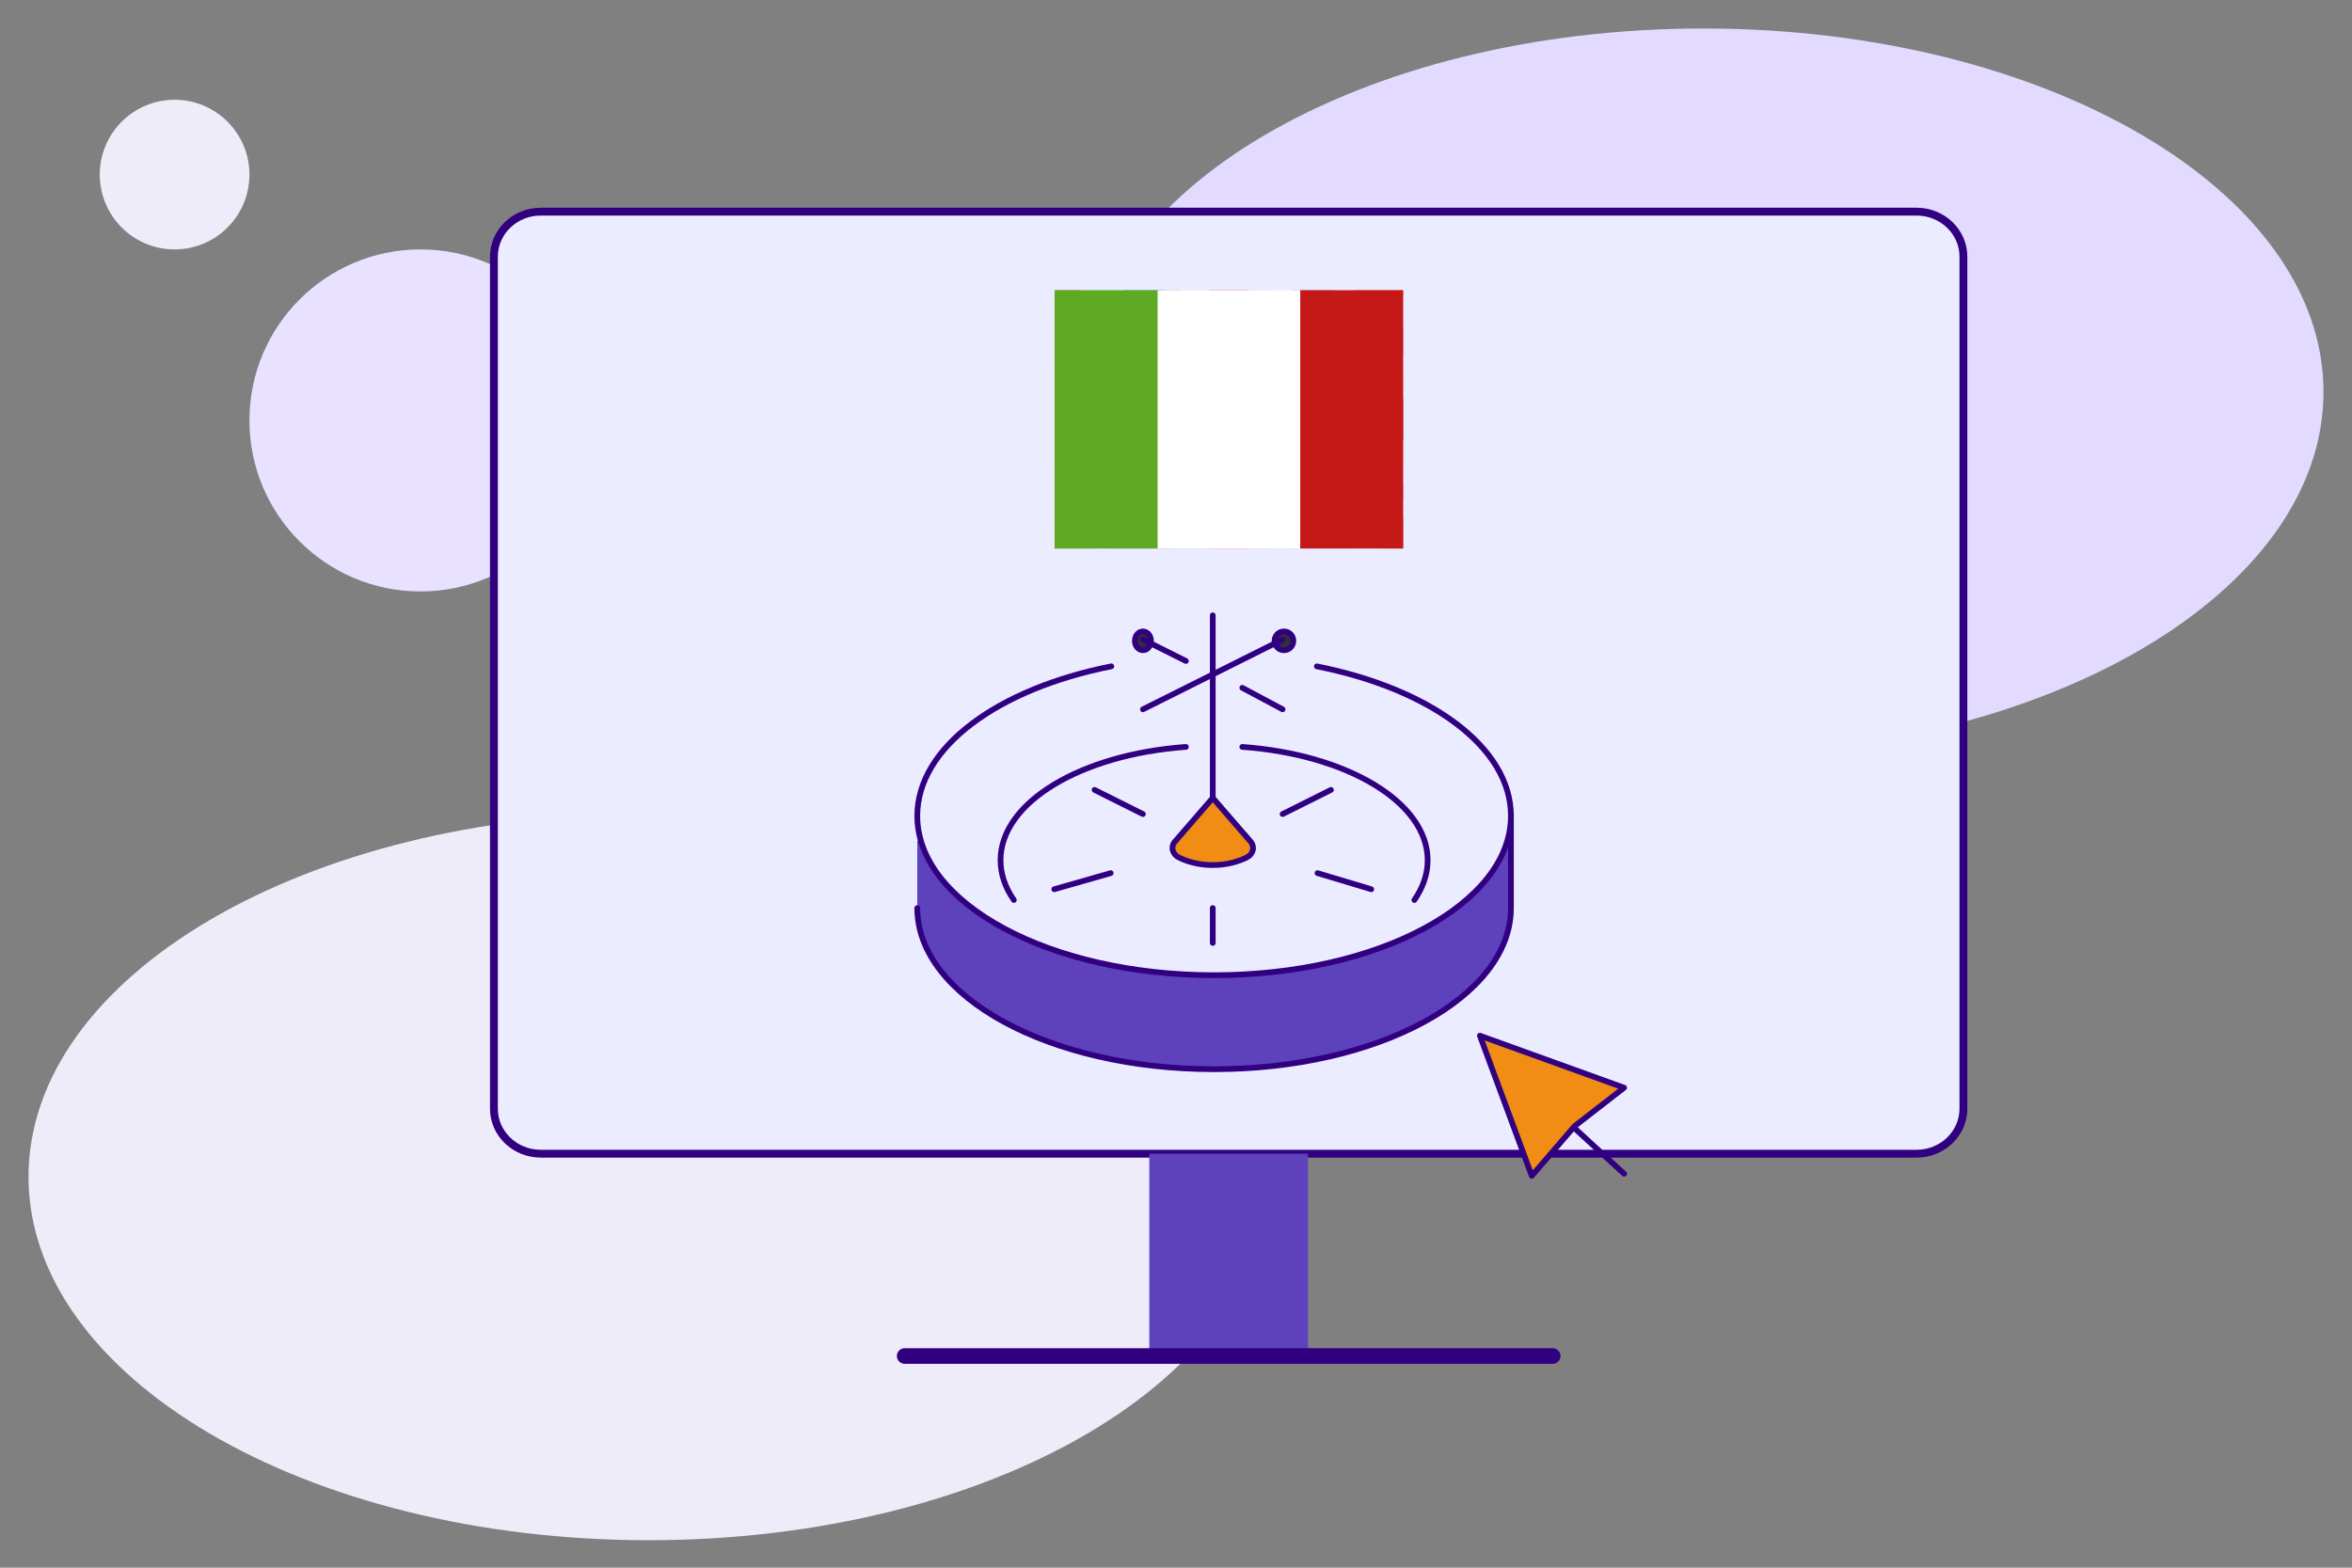
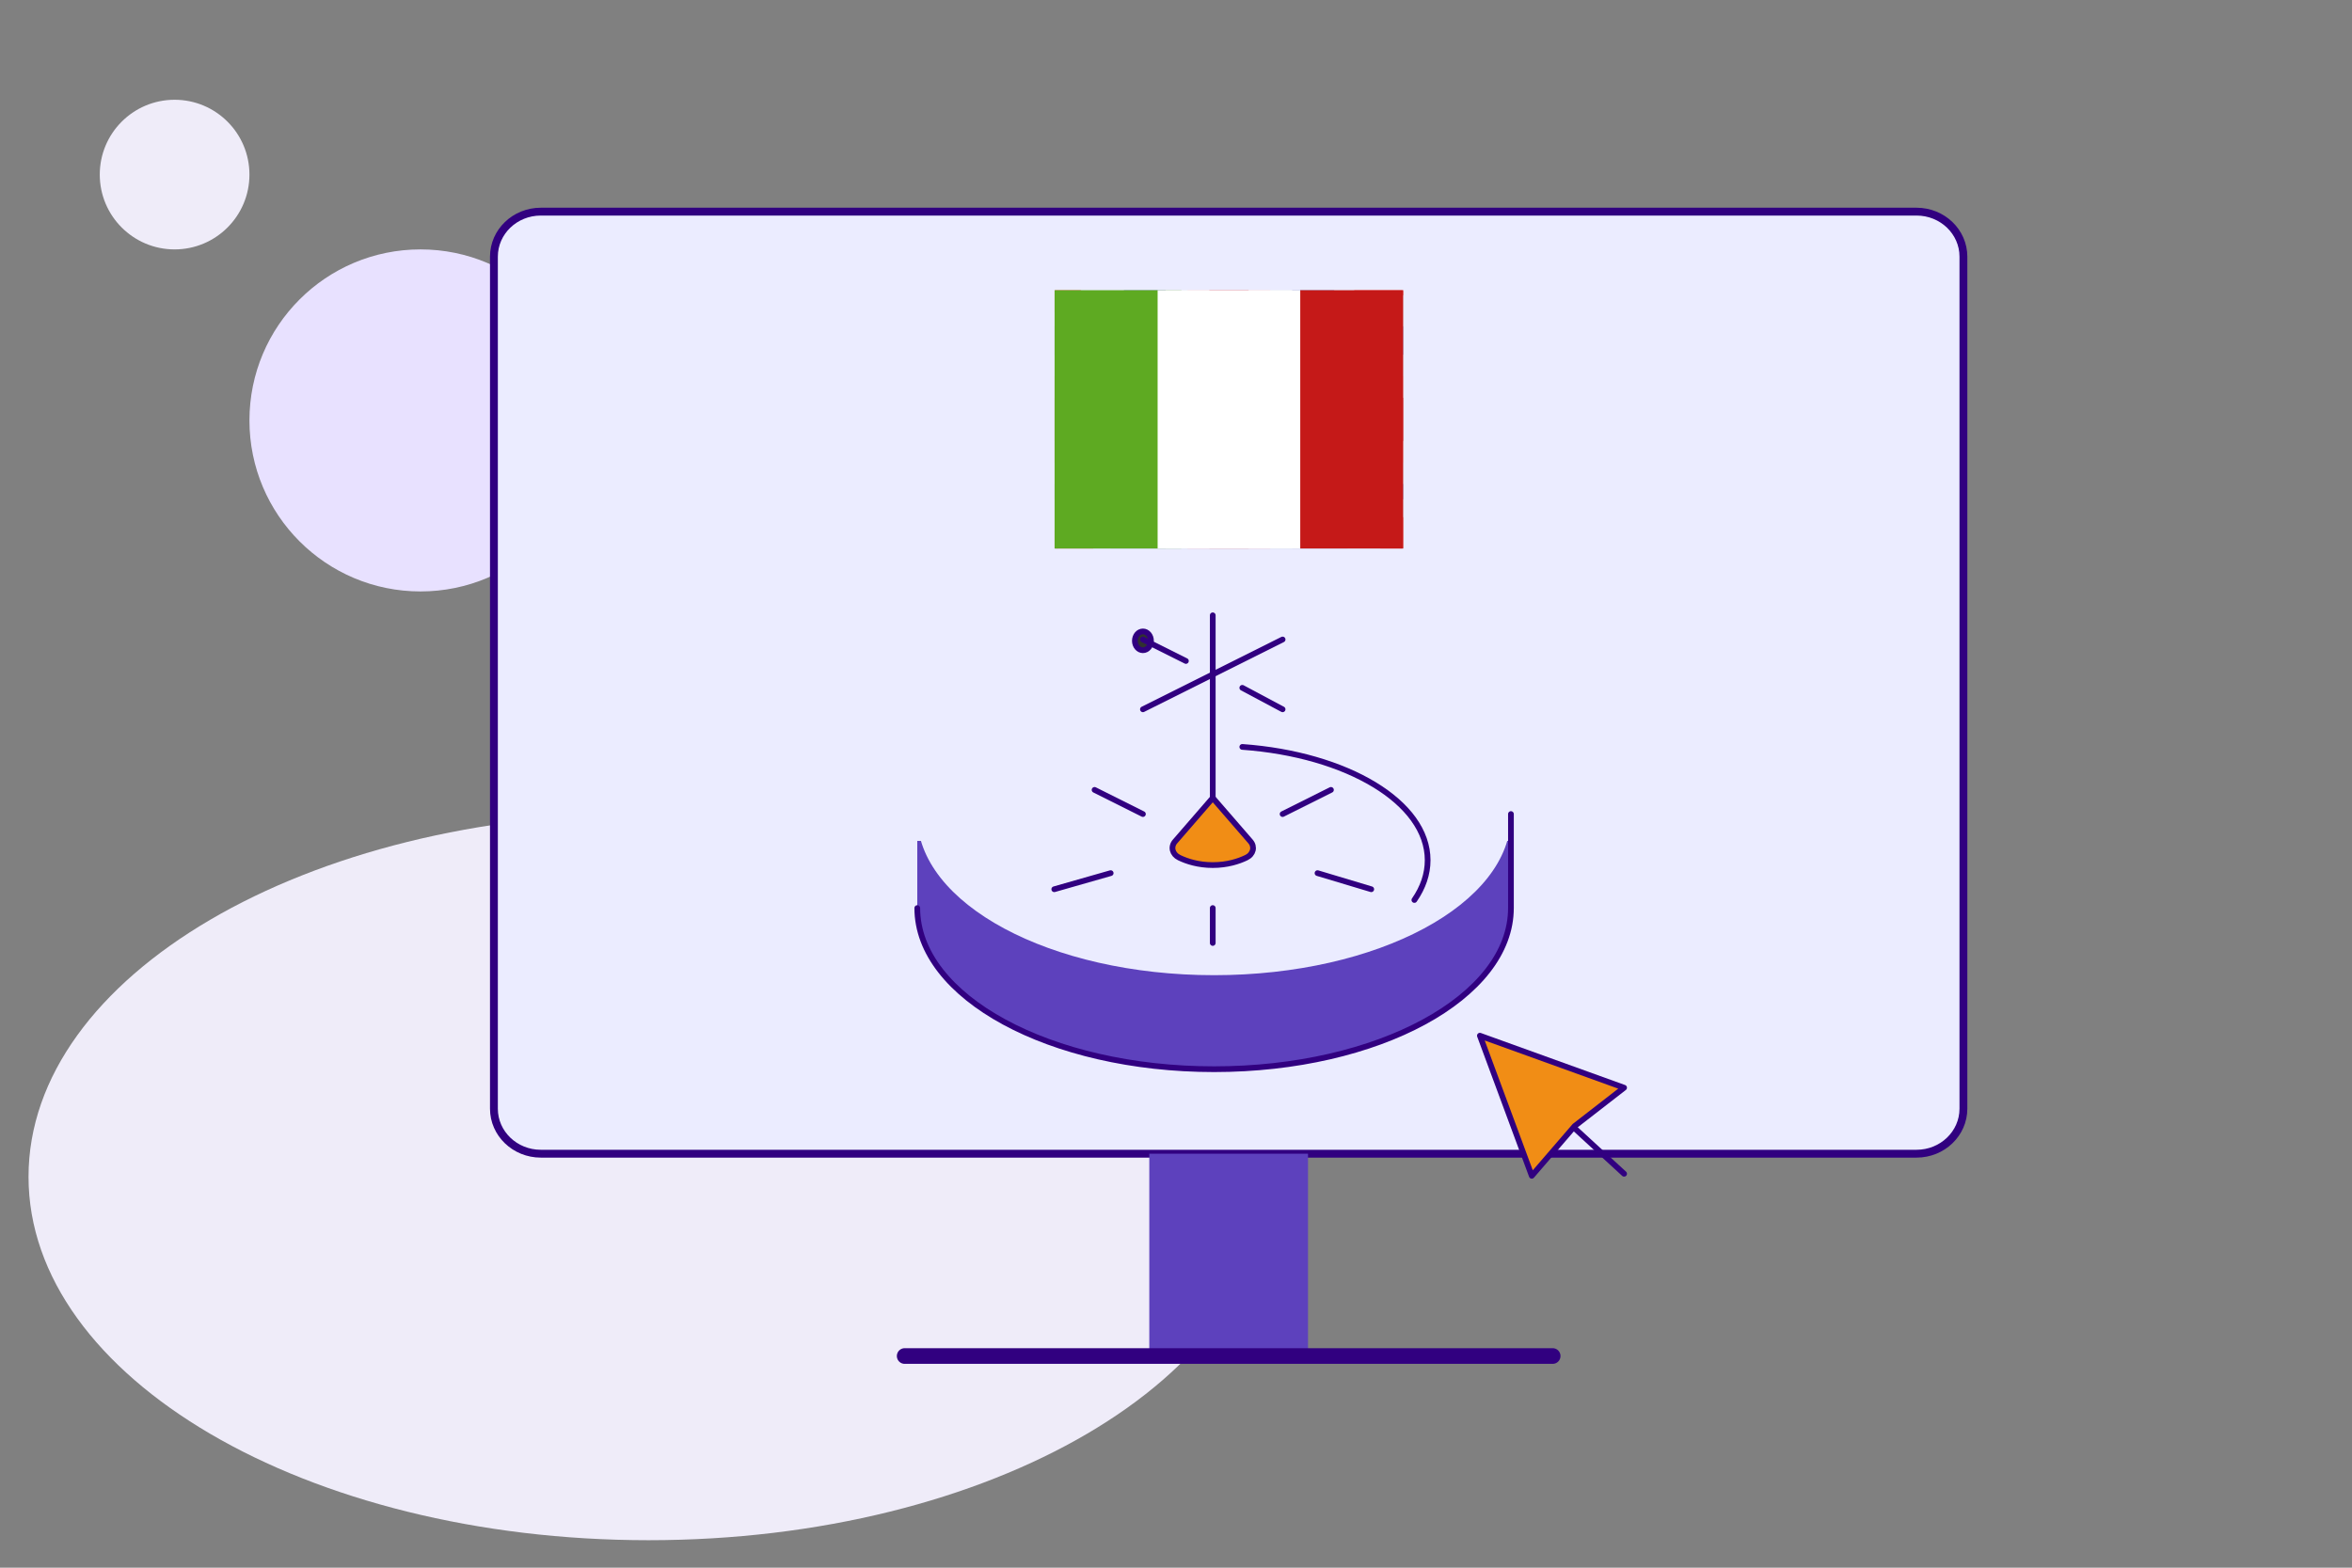
<svg xmlns="http://www.w3.org/2000/svg" width="600" height="400" viewBox="0 0 600 400" fill="none">
  <rect x="0" y="0" width="600" height="400" fill="#808080" stroke="none" />
  <path d="M165.459 207.534C78.097 207.534 7.277 249.049 7.277 300.261C7.277 351.473 78.097 392.988 165.459 392.988C252.82 392.988 323.641 351.473 323.641 300.261C323.641 249.049 252.82 207.534 165.459 207.534Z" fill="#EFECF9" />
-   <path d="M434.545 7.272C347.183 7.272 276.363 48.787 276.363 99.999C276.363 151.211 347.183 192.727 434.545 192.727C521.906 192.727 592.727 151.211 592.727 99.999C592.727 48.787 521.906 7.272 434.545 7.272Z" fill="#E3DAFF" />
  <path d="M44.542 25.455C33.998 25.455 25.451 34.002 25.451 44.546C25.451 55.089 33.998 63.637 44.542 63.637C55.086 63.637 63.633 55.089 63.633 44.546C63.633 34.002 55.086 25.455 44.542 25.455Z" fill="#EFECF9" />
  <path d="M107.27 63.636C83.17 63.636 63.633 83.172 63.633 107.272C63.633 131.372 83.17 150.908 107.27 150.908C131.37 150.908 150.906 131.372 150.906 107.272C150.906 83.172 131.37 63.636 107.27 63.636Z" fill="#E8E1FF" />
  <path d="M488.913 54H137.958C131.354 54 126 59.143 126 65.487V282.883C126 289.225 131.354 294.369 137.958 294.369H488.913C495.518 294.369 500.872 289.225 500.872 282.883V65.487C500.872 59.143 495.518 54 488.913 54Z" fill="#EBECFF" stroke="#310080" stroke-width="2" stroke-linecap="round" stroke-linejoin="round" />
  <path d="M333.676 294.375V346H293.188V294.375" fill="#5D41BD" />
  <path d="M230.789 345.992H396.085" stroke="#310080" stroke-width="4" stroke-linecap="round" stroke-linejoin="round" />
  <g clip-path="url(#clip0_459_16806)">
    <mask id="mask0_459_16806" style="mask-type:luminance" maskUnits="userSpaceOnUse" x="269" y="74" width="89" height="66">
      <path d="M358 74H269V140H358V74Z" fill="white" />
    </mask>
    <g mask="url(#mask0_459_16806)">
      <path d="M358 74H269V140H358V74Z" fill="white" />
      <path fill-rule="evenodd" clip-rule="evenodd" d="M269 74V140H358V74H269Z" fill="#2E42A5" />
      <path d="M258.992 135.326L278.461 143.576L358.561 82.801L368.851 70.701L347.992 67.951L315.451 94.076L289.308 111.676L258.992 135.326Z" fill="white" />
      <path d="M261.773 141.102L271.786 145.777L364.958 69.602H351.051L261.773 141.102Z" fill="#F50100" />
      <path d="M368.016 135.326L348.547 143.576L268.447 82.801L258.156 70.701L279.016 67.951L311.834 94.076L337.978 111.676L368.016 135.326Z" fill="white" />
      <path d="M367.18 139.451L357.167 144.126L317.395 111.401L305.714 107.826L257.32 70.701H271.227L319.62 107.001L332.414 111.401L367.18 139.451Z" fill="#F50100" />
      <path fill-rule="evenodd" clip-rule="evenodd" d="M324.069 68.5H302.931V96H263.438V118H302.931V145.5H324.069V118H363.562V96H324.069V68.5Z" fill="#F50100" />
      <path d="M302.931 68.5V63H297.369V68.5H302.931ZM324.069 68.5H329.631V63H324.069V68.5ZM302.931 96V101.5H308.494V96H302.931ZM263.438 96V90.5H257.875V96H263.438ZM263.438 118H257.875V123.5H263.438V118ZM302.931 118H308.494V112.5H302.931V118ZM302.931 145.5H297.369V151H302.931V145.5ZM324.069 145.5V151H329.631V145.5H324.069ZM324.069 118V112.5H318.506V118H324.069ZM363.562 118V123.5H369.125V118H363.562ZM363.562 96H369.125V90.5H363.562V96ZM324.069 96H318.506V101.5H324.069V96ZM302.931 74H324.069V63H302.931V74ZM308.494 96V68.5H297.369V96H308.494ZM263.438 101.5H302.931V90.5H263.438V101.5ZM269 118V96H257.875V118H269ZM302.931 112.5H263.438V123.5H302.931V112.5ZM308.494 145.5V118H297.369V145.5H308.494ZM324.069 140H302.931V151H324.069V140ZM318.506 118V145.5H329.631V118H318.506ZM363.562 112.5H324.069V123.5H363.562V112.5ZM358 96V118H369.125V96H358ZM324.069 101.5H363.562V90.5H324.069V101.5ZM318.506 68.5V96H329.631V68.5H318.506Z" fill="white" />
    </g>
    <g clip-path="url(#clip1_459_16806)">
      <mask id="mask1_459_16806" style="mask-type:luminance" maskUnits="userSpaceOnUse" x="269" y="74" width="89" height="66">
        <path d="M358 74H269V140H358V74Z" fill="white" />
      </mask>
      <g mask="url(#mask1_459_16806)">
        <path d="M358 74H269V140H358V74Z" fill="white" />
        <path fill-rule="evenodd" clip-rule="evenodd" d="M269 74V140H358V74H269Z" fill="#2E42A5" />
        <path d="M258.992 135.326L278.461 143.576L358.561 82.801L368.851 70.701L347.992 67.951L315.451 94.076L289.308 111.676L258.992 135.326Z" fill="white" />
        <path d="M261.773 141.102L271.786 145.777L364.958 69.602H351.051L261.773 141.102Z" fill="#F50100" />
        <path d="M368.016 135.326L348.547 143.576L268.447 82.801L258.156 70.701L279.016 67.951L311.834 94.076L337.978 111.676L368.016 135.326Z" fill="white" />
        <path d="M367.18 139.451L357.167 144.126L317.395 111.401L305.714 107.826L257.32 70.701H271.227L319.62 107.001L332.414 111.401L367.18 139.451Z" fill="#F50100" />
        <path fill-rule="evenodd" clip-rule="evenodd" d="M324.069 68.5H302.931V96H263.438V118H302.931V145.5H324.069V118H363.562V96H324.069V68.5Z" fill="#F50100" />
        <path d="M302.931 68.5V63H297.369V68.5H302.931ZM324.069 68.5H329.631V63H324.069V68.5ZM302.931 96V101.5H308.494V96H302.931ZM263.438 96V90.5H257.875V96H263.438ZM263.438 118H257.875V123.5H263.438V118ZM302.931 118H308.494V112.5H302.931V118ZM302.931 145.5H297.369V151H302.931V145.5ZM324.069 145.5V151H329.631V145.5H324.069ZM324.069 118V112.5H318.506V118H324.069ZM363.562 118V123.5H369.125V118H363.562ZM363.562 96H369.125V90.5H363.562V96ZM324.069 96H318.506V101.5H324.069V96ZM302.931 74H324.069V63H302.931V74ZM308.494 96V68.5H297.369V96H308.494ZM263.438 101.5H302.931V90.5H263.438V101.5ZM269 118V96H257.875V118H269ZM302.931 112.5H263.438V123.5H302.931V112.5ZM308.494 145.5V118H297.369V145.5H308.494ZM324.069 140H302.931V151H324.069V140ZM318.506 118V145.5H329.631V118H318.506ZM363.562 112.5H324.069V123.5H363.562V112.5ZM358 96V118H369.125V96H358ZM324.069 101.5H363.562V90.5H324.069V101.5ZM318.506 68.5V96H329.631V68.5H318.506Z" fill="white" />
      </g>
      <g clip-path="url(#clip2_459_16806)">
        <mask id="mask2_459_16806" style="mask-type:luminance" maskUnits="userSpaceOnUse" x="265" y="70" width="97" height="74">
          <path d="M362 70H265V144H362V70Z" fill="white" />
        </mask>
        <g mask="url(#mask2_459_16806)">
          <path d="M362 70H265V144H362V70Z" fill="white" />
          <path fill-rule="evenodd" clip-rule="evenodd" d="M331.688 70H362V144H331.688V70Z" fill="#C51918" />
          <path fill-rule="evenodd" clip-rule="evenodd" d="M265 70H301.375V144H265V70Z" fill="#5EAA22" />
          <path fill-rule="evenodd" clip-rule="evenodd" d="M295.312 70H331.688V144H295.312V70Z" fill="white" />
        </g>
      </g>
    </g>
  </g>
  <path d="M385.442 214.561H234V235.803H385.442V214.561Z" fill="#5D41BD" />
  <path d="M234 231.693C234 254.409 267.896 272.809 309.711 272.809C351.526 272.809 385.442 254.409 385.442 231.693" fill="#5D41BD" />
  <path d="M234 231.693C234 254.409 267.896 272.809 309.711 272.809C351.526 272.809 385.442 254.409 385.442 231.693" stroke="#310080" stroke-width="1.459" stroke-linecap="round" stroke-linejoin="round" />
  <path d="M329.937 180.985C329.937 182.12 328.862 183.041 327.539 183.041C326.216 183.041 325.141 182.12 325.141 180.985C325.141 179.851 326.216 178.93 327.539 178.93C328.862 178.93 329.937 179.851 329.937 180.985Z" fill="#313131" stroke="#310080" stroke-width="1.459" stroke-linecap="round" stroke-linejoin="round" />
-   <path d="M329.937 163.51C329.937 164.833 328.862 165.908 327.539 165.908C326.216 165.908 325.141 164.833 325.141 163.51C325.141 162.186 326.216 161.111 327.539 161.111C328.862 161.111 329.937 162.186 329.937 163.51Z" fill="#313131" stroke="#310080" stroke-width="1.459" stroke-linecap="round" stroke-linejoin="round" />
  <path d="M293.619 180.985C293.619 182.12 292.698 183.041 291.564 183.041C290.429 183.041 289.508 182.12 289.508 180.985C289.508 179.851 290.429 178.93 291.564 178.93C292.698 178.93 293.619 179.851 293.619 180.985Z" fill="#313131" stroke="#310080" stroke-width="1.459" stroke-linecap="round" stroke-linejoin="round" />
  <path d="M293.619 163.51C293.619 164.833 292.698 165.908 291.564 165.908C290.429 165.908 289.508 164.833 289.508 163.51C289.508 162.186 290.429 161.111 291.564 161.111C292.698 161.111 293.619 162.186 293.619 163.51Z" fill="#313131" stroke="#310080" stroke-width="1.459" stroke-linecap="round" stroke-linejoin="round" />
  <path d="M335.921 170.021C364.819 175.737 385.442 190.641 385.442 208.167C385.442 230.609 351.522 248.822 309.711 248.822C267.9 248.822 234 230.609 234 208.163C234 190.66 254.603 175.733 283.502 170.018" fill="#EBECFF" />
-   <path d="M335.921 170.021C364.819 175.737 385.442 190.641 385.442 208.167C385.442 230.609 351.522 248.822 309.711 248.822C267.9 248.822 234 230.609 234 208.163C234 190.66 254.603 175.733 283.502 170.018" stroke="#310080" stroke-width="1.459" stroke-linecap="round" stroke-linejoin="round" />
-   <path d="M258.631 229.636C256.435 226.46 255.242 223.055 255.242 219.481C255.242 204.676 275.829 192.488 302.525 190.576" stroke="#310080" stroke-width="1.459" stroke-linecap="round" stroke-linejoin="round" />
  <path d="M316.914 190.576C343.599 192.488 364.197 204.676 364.197 219.481C364.197 223.051 363.004 226.456 360.81 229.636" stroke="#310080" stroke-width="1.459" stroke-linecap="round" stroke-linejoin="round" />
  <path d="M385.445 207.707V231.691" stroke="#310080" stroke-width="1.459" stroke-linecap="round" stroke-linejoin="round" />
  <path d="M309.375 204.283V157" stroke="#310080" stroke-width="1.459" stroke-linecap="round" stroke-linejoin="round" />
  <path d="M299.761 214.696C298.575 216.064 299.026 217.966 300.817 218.831C302.779 219.778 305.67 220.725 309.378 220.725C313.086 220.725 315.977 219.778 317.942 218.831C319.737 217.966 320.184 216.064 319.001 214.696L309.381 203.594L299.761 214.7V214.696Z" fill="#F18D15" stroke="#310080" stroke-width="1.459" stroke-linecap="round" stroke-linejoin="round" />
  <path d="M309.375 231.693V240.602" stroke="#310080" stroke-width="1.459" stroke-linecap="round" stroke-linejoin="round" />
  <path d="M336.102 222.781L349.807 226.893" stroke="#310080" stroke-width="1.459" stroke-linecap="round" stroke-linejoin="round" />
  <path d="M327.195 207.71L339.53 201.543" stroke="#310080" stroke-width="1.459" stroke-linecap="round" stroke-linejoin="round" />
  <path d="M291.561 207.71L279.227 201.543" stroke="#310080" stroke-width="1.459" stroke-linecap="round" stroke-linejoin="round" />
  <path d="M283.336 222.781L268.945 226.893" stroke="#310080" stroke-width="1.459" stroke-linecap="round" stroke-linejoin="round" />
  <path d="M327.193 180.982L316.914 175.5" stroke="#310080" stroke-width="1.459" stroke-linecap="round" stroke-linejoin="round" />
  <path d="M302.527 168.648L291.562 163.166" stroke="#310080" stroke-width="1.459" stroke-linecap="round" stroke-linejoin="round" />
  <path d="M327.196 163.166L291.562 180.983" stroke="#310080" stroke-width="1.459" stroke-linecap="round" stroke-linejoin="round" />
  <path d="M401.359 287.574L414.313 299.492" stroke="#310080" stroke-width="1.459" stroke-linecap="round" stroke-linejoin="round" />
  <path d="M390.759 300.01L401.698 287.32L414.312 277.534L377.523 264.258L390.759 300.01Z" fill="#F18D15" stroke="#310080" stroke-width="1.459" stroke-linecap="round" stroke-linejoin="round" />
  <defs>
    <clipPath id="clip0_459_16806">
      <rect width="89" height="66" fill="white" transform="translate(269 74)" />
    </clipPath>
    <clipPath id="clip1_459_16806">
      <rect width="89" height="66" fill="white" transform="translate(269 74)" />
    </clipPath>
    <clipPath id="clip2_459_16806">
      <rect width="97" height="74" fill="white" transform="translate(265 70)" />
    </clipPath>
  </defs>
</svg>